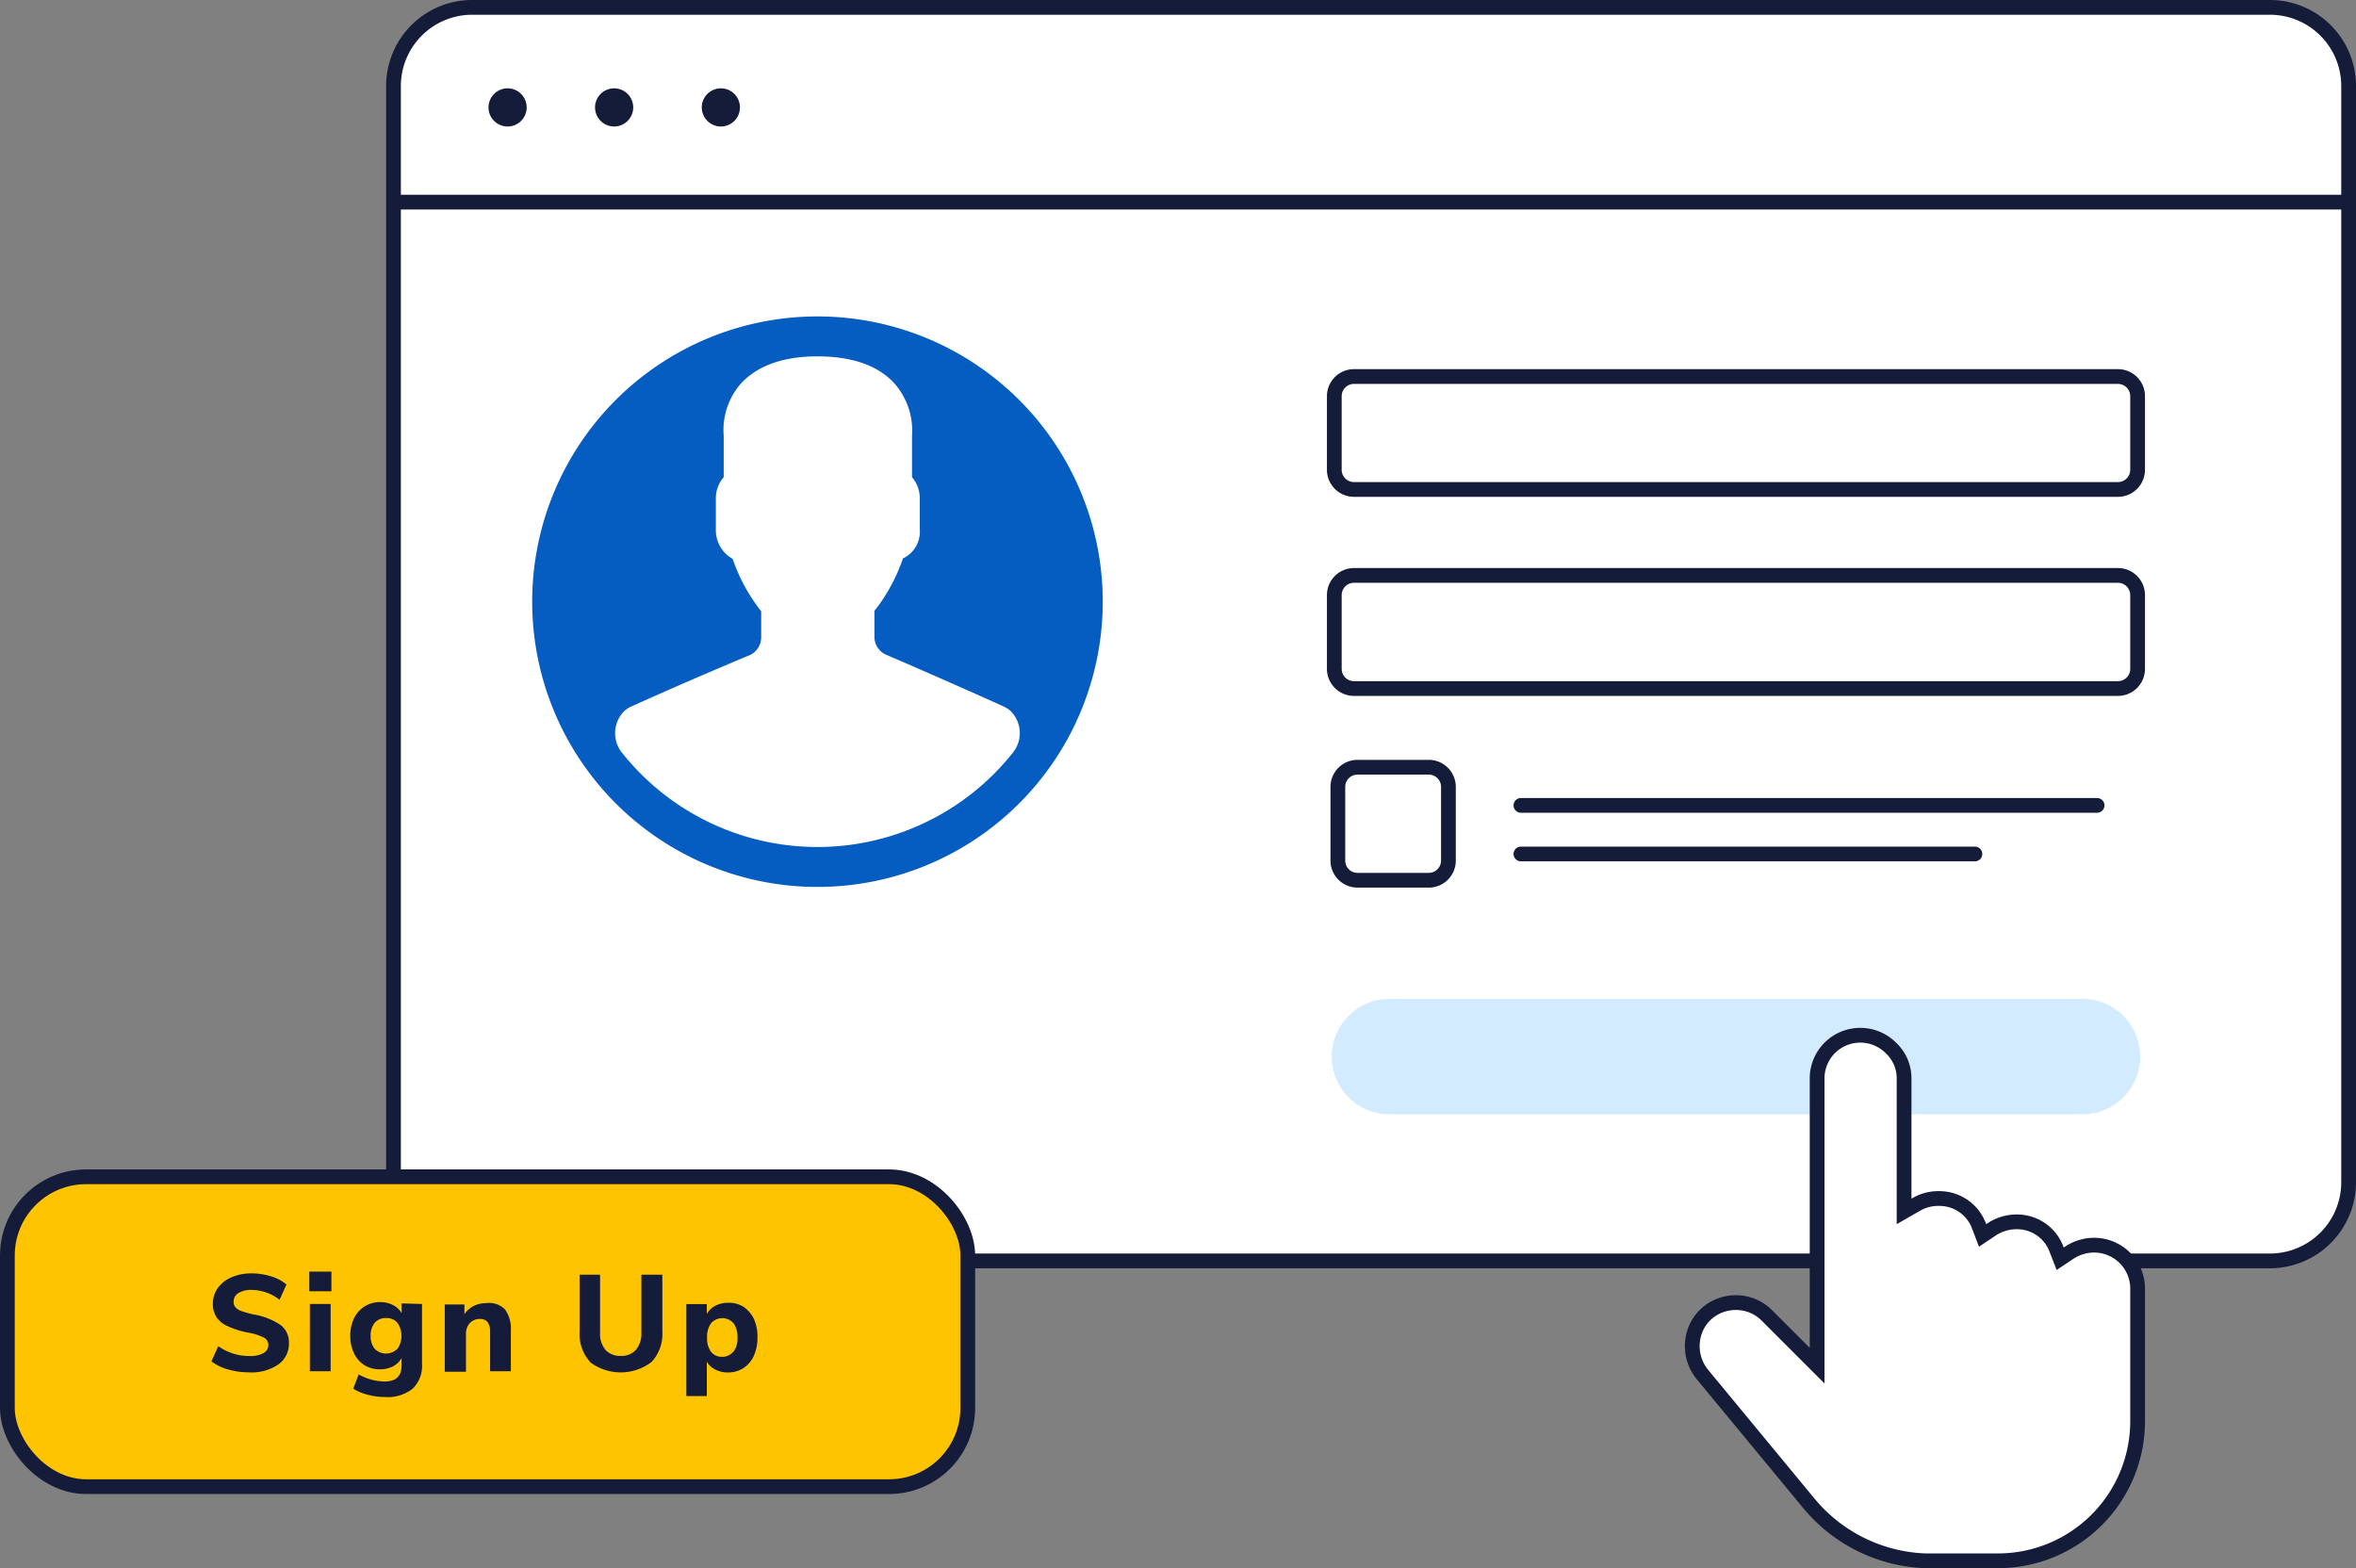
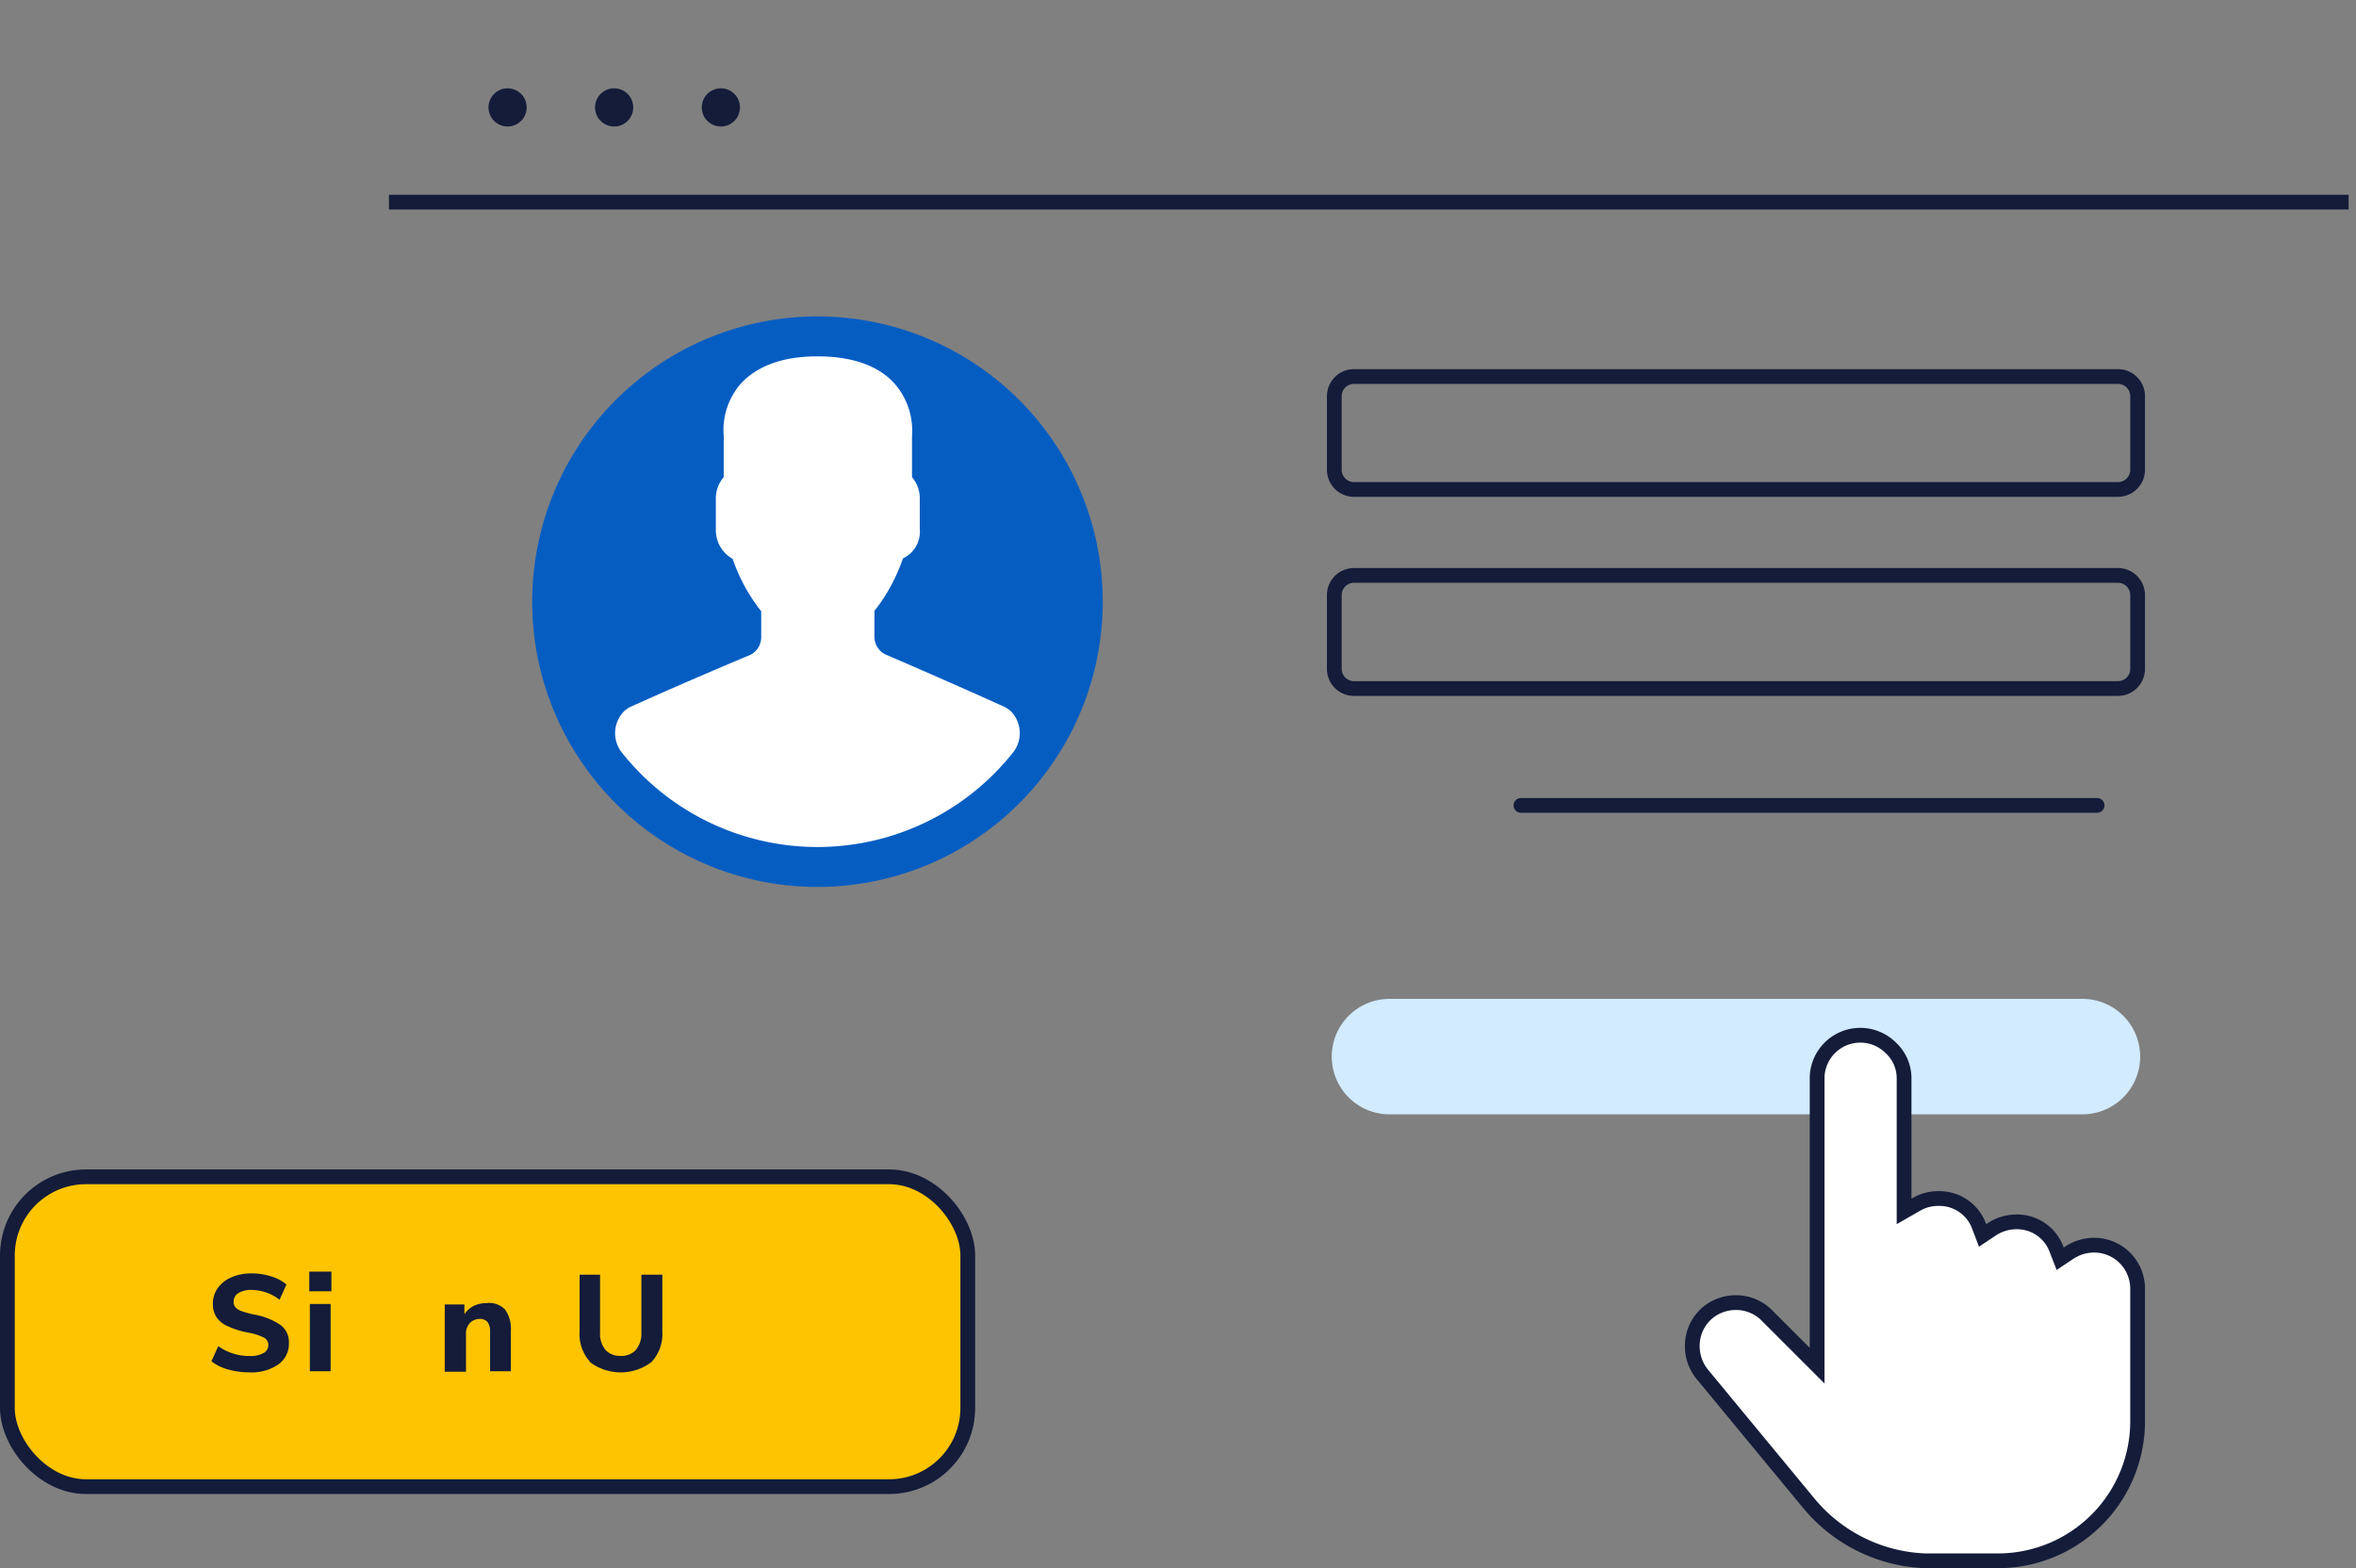
<svg xmlns="http://www.w3.org/2000/svg" viewBox="0 0 239.5 159.45">
  <rect x="0" y="0" width="239.5" height="159.45" fill="#808080" stroke="none" />
  <defs>
    <style>.cls-1,.cls-7,.cls-8{fill:#fff;}.cls-1,.cls-2,.cls-4,.cls-7,.cls-9{stroke:#141c3a;stroke-width:1.5px;}.cls-1,.cls-2,.cls-7,.cls-9{stroke-miterlimit:10;}.cls-1{fill-rule:evenodd;}.cls-2,.cls-4{fill:none;}.cls-3{fill:#141c3a;}.cls-4{stroke-linecap:round;stroke-linejoin:round;}.cls-5{fill:#055dc2;}.cls-6{fill:#d2ebff;}.cls-9{fill:#ffc400;}</style>
  </defs>
  <g id="Layer_2" data-name="Layer 2">
    <g id="Work_file" data-name="Work file">
-       <path class="cls-1" d="M230.75,128.19H48a8,8,0,0,1-8-8V8.75a8,8,0,0,1,8-8H230.75a8,8,0,0,1,8,8V120.19A8,8,0,0,1,230.75,128.19Z" />
      <path class="cls-2" d="M39.54,20.55H238.75" />
      <path class="cls-3" d="M51.59,12.86a1.94,1.94,0,1,0-1.93-1.94A1.94,1.94,0,0,0,51.59,12.86Z" />
      <path class="cls-3" d="M62.43,12.86a1.94,1.94,0,1,0-1.94-1.94A1.94,1.94,0,0,0,62.43,12.86Z" />
      <path class="cls-3" d="M73.28,12.86a1.94,1.94,0,1,0-1.94-1.94A1.94,1.94,0,0,0,73.28,12.86Z" />
      <path class="cls-4" d="M215.3,49.76H137.64a2,2,0,0,1-2-2V40.28a2,2,0,0,1,2-2H215.3a2,2,0,0,1,2,2v7.48A2,2,0,0,1,215.3,49.76Z" />
      <path class="cls-4" d="M215.3,70H137.64a2,2,0,0,1-2-2V60.5a2,2,0,0,1,2-2H215.3a2,2,0,0,1,2,2V68A2,2,0,0,1,215.3,70Z" />
-       <path class="cls-4" d="M154.61,86.82h46.15" />
      <path class="cls-4" d="M154.61,81.88h58.57" />
-       <path class="cls-4" d="M145.19,89.49H138a2,2,0,0,1-2-2V80a2,2,0,0,1,2-2h7.24a2,2,0,0,1,2,2v7.47A2,2,0,0,1,145.19,89.49Z" />
      <path class="cls-5" d="M83.1,90.17a29,29,0,1,0-29-29A29,29,0,0,0,83.1,90.17Z" />
      <path class="cls-6" d="M211.69,113.29H141.25a5.87,5.87,0,0,1-5.87-5.87h0a5.87,5.87,0,0,1,5.87-5.87h70.44a5.87,5.87,0,0,1,5.87,5.87h0A5.87,5.87,0,0,1,211.69,113.29Z" />
      <path class="cls-7" d="M196.35,158.69a16.13,16.13,0,0,1-12.5-5.89l-10.78-13.05a4.54,4.54,0,0,1-1-3.5,4.36,4.36,0,0,1,1.89-3.07,4.53,4.53,0,0,1,2.5-.75,4.42,4.42,0,0,1,3.14,1.29l5.12,5.12V109.67a4.39,4.39,0,0,1,7.52-3.11,4.21,4.21,0,0,1,1.32,3.11v13.49l1.29-.74a4.37,4.37,0,0,1,2.24-.57,4.29,4.29,0,0,1,4.07,2.75l.38,1,.9-.6a4.6,4.6,0,0,1,2.54-.78,4.28,4.28,0,0,1,4.06,2.75l.39,1,.9-.6a4.6,4.6,0,0,1,2.54-.78A4.42,4.42,0,0,1,217.3,131v13.46a14.2,14.2,0,0,1-14.22,14.22h-6.73Z" />
      <path class="cls-8" d="M102.08,71.85C95.77,69,90,66.53,90,66.53a2,2,0,0,1-1.11-1.78V62.09c.18-.21.37-.46.56-.73a18.22,18.22,0,0,0,2.34-4.59,3,3,0,0,0,1.71-3V50.64a3.28,3.28,0,0,0-.79-2.13V44.33A7.26,7.26,0,0,0,91,39.07c-1.64-1.87-4.29-2.83-7.87-2.84s-6.24,1-7.88,2.84a7.19,7.19,0,0,0-1.68,5.26v4.18a3.29,3.29,0,0,0-.8,2.13v3.18a3.34,3.34,0,0,0,1.71,3,17.93,17.93,0,0,0,2.35,4.59c.19.27.37.52.55.73v2.66a2,2,0,0,1-1.11,1.78S70.43,69,64.12,71.85a2.55,2.55,0,0,0-.69.47,3.18,3.18,0,0,0-.15,4.27,25.38,25.38,0,0,0,39.63,0,3.18,3.18,0,0,0-.14-4.27A2.91,2.91,0,0,0,102.08,71.85Z" />
      <rect class="cls-9" x="0.75" y="119.64" width="97.63" height="31.5" rx="8" />
      <path class="cls-3" d="M23.2,139.23a5,5,0,0,1-1.71-.83l.7-1.54a5.43,5.43,0,0,0,3.19,1,2.74,2.74,0,0,0,1.41-.3.93.93,0,0,0,.49-.83.82.82,0,0,0-.45-.74,5.71,5.71,0,0,0-1.61-.51,8.75,8.75,0,0,1-2.07-.65A2.63,2.63,0,0,1,22,133.9a2.44,2.44,0,0,1-.36-1.36,2.71,2.71,0,0,1,.5-1.59,3.3,3.3,0,0,1,1.38-1.09,5,5,0,0,1,2.06-.4,6.51,6.51,0,0,1,2,.31,4.24,4.24,0,0,1,1.54.82l-.7,1.55a4.74,4.74,0,0,0-2.84-1,2.44,2.44,0,0,0-1.34.32,1,1,0,0,0-.49.9.77.77,0,0,0,.19.55,1.48,1.48,0,0,0,.63.39,10.06,10.06,0,0,0,1.24.34,6.92,6.92,0,0,1,2.73,1.08,2.18,2.18,0,0,1,.83,1.81,2.57,2.57,0,0,1-1.08,2.19,4.85,4.85,0,0,1-3,.8A7.7,7.7,0,0,1,23.2,139.23Z" />
      <path class="cls-3" d="M31.44,129.28h2.25v2H31.44Zm.06,10.13v-6.84h2.11v6.84Z" />
-       <path class="cls-3" d="M42.9,132.57v6.1a3.22,3.22,0,0,1-.95,2.51,4.09,4.09,0,0,1-2.8.85,6.79,6.79,0,0,1-1.76-.23,5,5,0,0,1-1.48-.62l.55-1.45a5.5,5.5,0,0,0,2.64.72c1.15,0,1.72-.54,1.72-1.63v-.75a2.08,2.08,0,0,1-.87.84,2.84,2.84,0,0,1-1.31.3,3,3,0,0,1-1.58-.41A2.87,2.87,0,0,1,36,137.6a3.9,3.9,0,0,1-.39-1.79A4,4,0,0,1,36,134a2.89,2.89,0,0,1,2.66-1.62,2.79,2.79,0,0,1,1.29.3,2.14,2.14,0,0,1,.88.83v-1Zm-2.5,4.57a2.36,2.36,0,0,0,0-2.66,1.43,1.43,0,0,0-1.15-.48,1.47,1.47,0,0,0-1.16.48,2,2,0,0,0-.41,1.33,2,2,0,0,0,.41,1.32,1.64,1.64,0,0,0,2.31,0Z" />
      <path class="cls-3" d="M51.33,133.12a3.31,3.31,0,0,1,.6,2.16v4.13H49.82v-4a1.67,1.67,0,0,0-.25-1,1,1,0,0,0-.81-.32,1.39,1.39,0,0,0-1,.42,1.57,1.57,0,0,0-.39,1.12v3.83H45.21v-6.84h2v1a2.47,2.47,0,0,1,.94-.85,2.92,2.92,0,0,1,1.3-.29A2.25,2.25,0,0,1,51.33,133.12Z" />
      <path class="cls-3" d="M60,138.47a4.19,4.19,0,0,1-1.08-3.12v-5.76H61v5.86a2.6,2.6,0,0,0,.54,1.78,2,2,0,0,0,1.55.62,2,2,0,0,0,1.56-.62,2.65,2.65,0,0,0,.55-1.78v-5.86h2.13v5.76a4.19,4.19,0,0,1-1.09,3.11,5.18,5.18,0,0,1-6.29,0Z" />
-       <path class="cls-3" d="M75.57,132.85a3.13,3.13,0,0,1,1.08,1.27A4.43,4.43,0,0,1,77,136a4.32,4.32,0,0,1-.38,1.86,2.9,2.9,0,0,1-1.07,1.24,2.85,2.85,0,0,1-1.57.43,2.72,2.72,0,0,1-1.26-.29,2,2,0,0,1-.87-.8v3.49H69.77v-9.35h2.08v1a2.11,2.11,0,0,1,.87-.83,2.73,2.73,0,0,1,1.29-.3A2.79,2.79,0,0,1,75.57,132.85Zm-1,4.57a2.26,2.26,0,0,0,.4-1.43,2.37,2.37,0,0,0-.4-1.46,1.52,1.52,0,0,0-2.29,0,2.31,2.31,0,0,0-.4,1.46,2.26,2.26,0,0,0,.4,1.44,1.37,1.37,0,0,0,1.14.51A1.41,1.41,0,0,0,74.54,137.42Z" />
    </g>
  </g>
</svg>